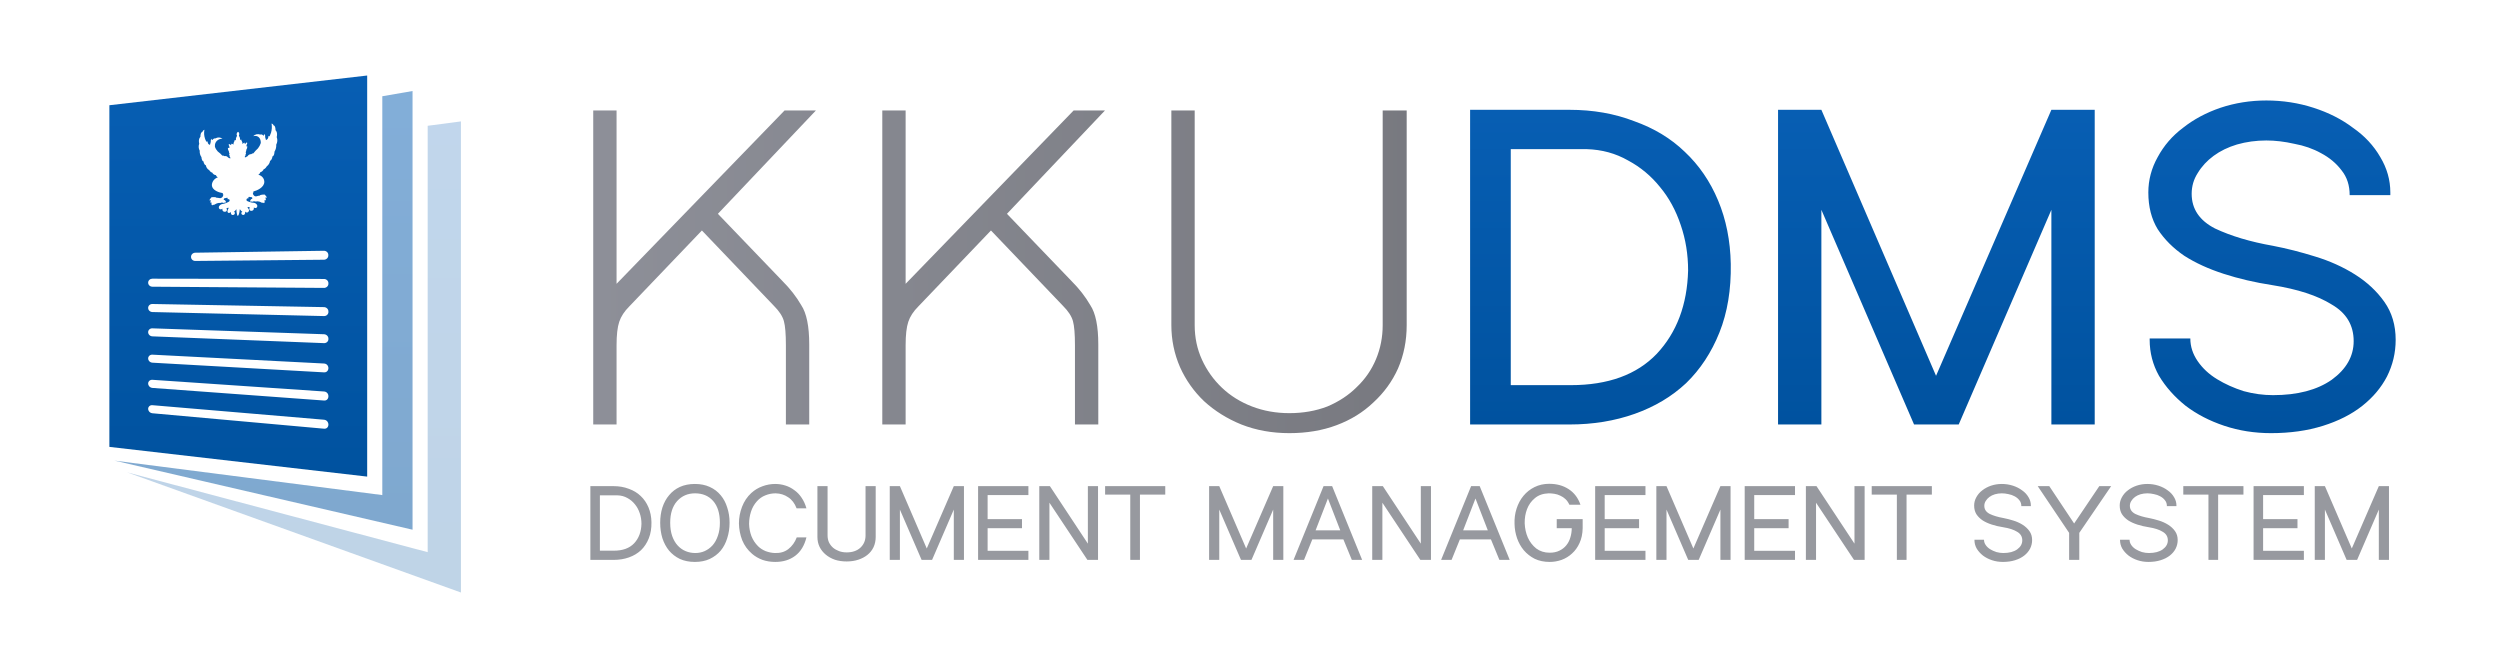
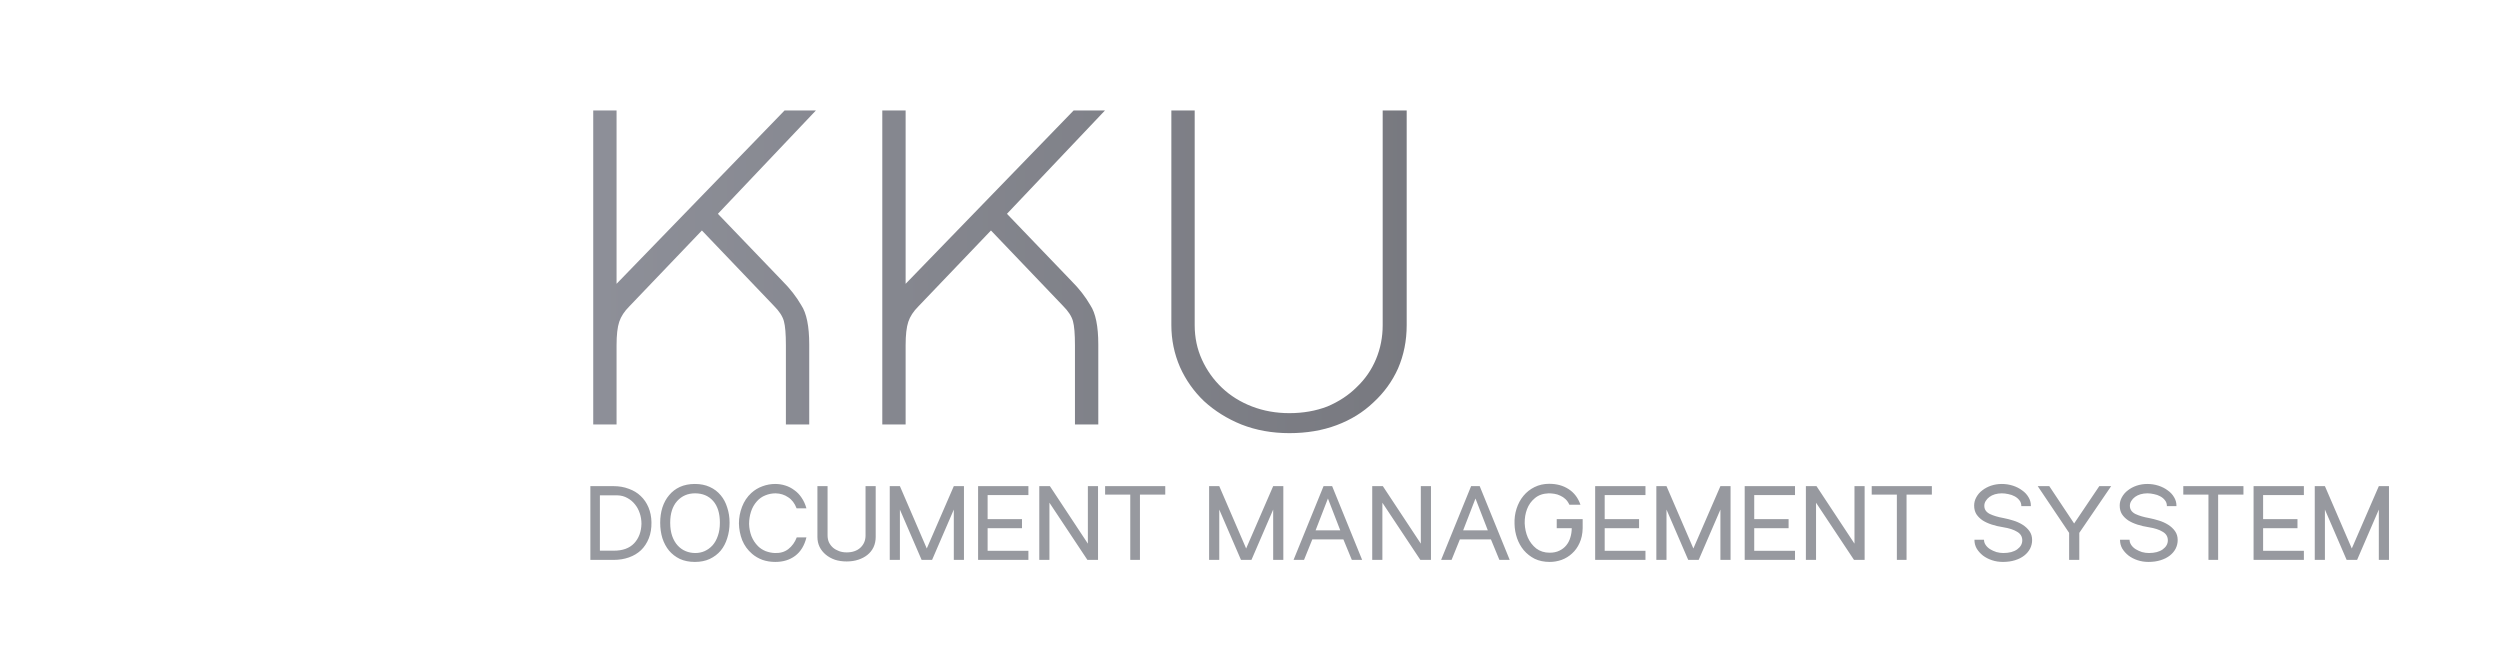
<svg xmlns="http://www.w3.org/2000/svg" width="960" height="256" viewBox="0 0 960 256" fill="none">
  <g id="kku-dms_logo">
    <path id="app_desc" opacity="0.75" d="M226.7 215V186.68H235.64C237.76 186.68 239.7 187.02 241.46 187.7C243.26 188.34 244.78 189.26 246.02 190.46C247.3 191.66 248.3 193.12 249.02 194.84C249.74 196.56 250.12 198.46 250.16 200.54C250.2 202.86 249.86 204.92 249.14 206.72C248.42 208.52 247.42 210.04 246.14 211.28C244.86 212.48 243.32 213.4 241.52 214.04C239.72 214.68 237.76 215 235.64 215H226.7ZM237.2 190.22H230.36V211.46H235.76C239.12 211.46 241.7 210.52 243.5 208.64C245.3 206.72 246.24 204.22 246.32 201.14C246.32 199.7 246.1 198.34 245.66 197.06C245.22 195.74 244.6 194.6 243.8 193.64C243 192.64 242.04 191.84 240.92 191.24C239.8 190.6 238.56 190.26 237.2 190.22ZM266.835 185.84C268.995 185.84 270.895 186.22 272.535 186.98C274.215 187.74 275.615 188.8 276.735 190.16C277.855 191.48 278.695 193.06 279.255 194.9C279.855 196.7 280.155 198.64 280.155 200.72C280.155 202.84 279.855 204.82 279.255 206.66C278.695 208.5 277.855 210.1 276.735 211.46C275.615 212.78 274.215 213.84 272.535 214.64C270.895 215.4 268.995 215.78 266.835 215.78C264.675 215.78 262.755 215.4 261.075 214.64C259.435 213.84 258.055 212.78 256.935 211.46C255.815 210.1 254.955 208.5 254.355 206.66C253.795 204.82 253.515 202.84 253.515 200.72C253.515 198.64 253.795 196.7 254.355 194.9C254.955 193.06 255.815 191.48 256.935 190.16C258.055 188.8 259.435 187.74 261.075 186.98C262.755 186.22 264.675 185.84 266.835 185.84ZM276.435 200.72C276.435 197.12 275.575 194.34 273.855 192.38C272.135 190.42 269.815 189.44 266.895 189.44C264.095 189.44 261.795 190.44 259.995 192.44C258.235 194.44 257.355 197.2 257.355 200.72C257.355 202.68 257.615 204.4 258.135 205.88C258.655 207.32 259.355 208.52 260.235 209.48C261.115 210.44 262.135 211.16 263.295 211.64C264.455 212.12 265.695 212.36 267.015 212.36C268.255 212.36 269.435 212.12 270.555 211.64C271.715 211.12 272.735 210.38 273.615 209.42C274.495 208.42 275.175 207.2 275.655 205.76C276.175 204.32 276.435 202.64 276.435 200.72ZM309.669 206.36C308.909 209.48 307.469 211.84 305.349 213.44C303.269 215 300.729 215.78 297.729 215.78C295.969 215.78 294.329 215.52 292.809 215C291.289 214.44 289.949 213.66 288.789 212.66C287.109 211.22 285.849 209.48 285.009 207.44C284.209 205.36 283.789 203.22 283.749 201.02C283.749 198.82 284.149 196.68 284.949 194.6C285.749 192.52 286.929 190.76 288.489 189.32C289.769 188.16 291.189 187.3 292.749 186.74C294.349 186.14 295.989 185.84 297.669 185.84C299.029 185.84 300.329 186.04 301.569 186.44C302.849 186.84 304.009 187.44 305.049 188.24C306.129 189 307.049 189.96 307.809 191.12C308.609 192.28 309.229 193.64 309.669 195.2H305.889C305.169 193.28 304.089 191.86 302.649 190.94C301.249 189.98 299.649 189.48 297.849 189.44C296.449 189.44 295.129 189.7 293.889 190.22C292.649 190.7 291.569 191.46 290.649 192.5C289.609 193.66 288.849 195 288.369 196.52C287.889 198.04 287.649 199.6 287.649 201.2C287.689 202.8 287.989 204.36 288.549 205.88C289.149 207.36 289.989 208.64 291.069 209.72C291.869 210.52 292.849 211.16 294.009 211.64C295.209 212.08 296.389 212.32 297.549 212.36C299.589 212.44 301.309 211.94 302.709 210.86C304.149 209.74 305.229 208.24 305.949 206.36H309.669ZM325.108 212.12C327.308 212.12 329.068 211.52 330.388 210.32C331.708 209.08 332.368 207.52 332.368 205.64V186.68H336.268V206.18C336.268 207.62 335.988 208.94 335.428 210.14C334.868 211.3 334.088 212.28 333.088 213.08C332.088 213.88 330.908 214.5 329.548 214.94C328.188 215.38 326.708 215.6 325.108 215.6C323.468 215.6 321.968 215.38 320.608 214.94C319.248 214.46 318.068 213.8 317.068 212.96C316.068 212.12 315.288 211.14 314.728 210.02C314.168 208.86 313.888 207.58 313.888 206.18V186.68H317.788V205.64C317.788 206.6 317.968 207.48 318.328 208.28C318.728 209.08 319.248 209.76 319.888 210.32C320.568 210.88 321.348 211.32 322.228 211.64C323.108 211.96 324.068 212.12 325.108 212.12ZM341.661 215V186.68H345.561L355.881 210.62L366.261 186.68H370.161V215H366.261V195.68L357.921 215H353.901L345.561 195.68V215H341.661ZM394.907 190.1H379.247V199.34H392.447V202.82H379.247V211.52H394.907V215H375.587V186.68H394.907V190.1ZM417.743 186.68H421.643V215H417.563L402.983 193.04V215H399.083V186.68H403.163L417.743 208.76V186.68ZM447.46 186.68V189.92H437.74V215H434.02V189.92H424.36V186.68H447.46ZM464.298 215V186.68H468.198L478.518 210.62L488.898 186.68H492.798V215H488.898V195.68L480.558 215H476.538L468.198 195.68V215H464.298ZM500.743 215H496.723L508.243 186.68H511.543L523.063 215H519.103L515.863 207.14H503.923L500.743 215ZM514.663 203.66L509.923 191.42L505.183 203.66H514.663ZM545.594 186.68H549.494V215H545.414L530.834 193.04V215H526.934V186.68H531.014L545.594 208.76V186.68ZM557.404 215H553.384L564.904 186.68H568.204L579.724 215H575.764L572.524 207.14H560.584L557.404 215ZM571.324 203.66L566.584 191.42L561.844 203.66H571.324ZM607.743 202.82C607.703 204.98 607.303 206.88 606.543 208.52C605.823 210.12 604.863 211.46 603.663 212.54C602.503 213.62 601.163 214.44 599.643 215C598.163 215.52 596.643 215.78 595.083 215.78C592.923 215.78 591.003 215.38 589.323 214.58C587.683 213.74 586.283 212.64 585.123 211.28C584.003 209.92 583.143 208.38 582.543 206.66C581.943 204.9 581.623 203.08 581.583 201.2C581.503 199.12 581.763 197.16 582.363 195.32C582.963 193.44 583.843 191.8 585.003 190.4C586.203 188.96 587.623 187.84 589.263 187.04C590.943 186.2 592.823 185.78 594.903 185.78C597.783 185.78 600.263 186.46 602.343 187.82C604.463 189.18 605.983 191.18 606.903 193.82H602.643C602.243 192.94 601.743 192.22 601.143 191.66C600.543 191.1 599.883 190.66 599.163 190.34C598.443 189.98 597.683 189.74 596.883 189.62C596.123 189.5 595.383 189.44 594.663 189.44C592.503 189.52 590.743 190.14 589.383 191.3C588.023 192.42 587.023 193.82 586.383 195.5C585.743 197.18 585.443 199 585.483 200.96C585.563 202.92 585.963 204.74 586.683 206.42C587.443 208.1 588.523 209.5 589.923 210.62C591.363 211.7 593.083 212.24 595.083 212.24C596.523 212.24 597.763 211.98 598.803 211.46C599.883 210.94 600.763 210.26 601.443 209.42C602.163 208.54 602.683 207.54 603.003 206.42C603.363 205.26 603.543 204.06 603.543 202.82H597.783V199.34H607.743V202.82ZM631.86 190.1H616.2V199.34H629.4V202.82H616.2V211.52H631.86V215H612.54V186.68H631.86V190.1ZM636.036 215V186.68H639.936L650.256 210.62L660.636 186.68H664.536V215H660.636V195.68L652.296 215H648.276L639.936 195.68V215H636.036ZM689.282 190.1H673.622V199.34H686.822V202.82H673.622V211.52H689.282V215H669.962V186.68H689.282V190.1ZM712.118 186.68H716.018V215H711.938L697.358 193.04V215H693.458V186.68H697.538L712.118 208.76V186.68ZM741.835 186.68V189.92H732.115V215H728.395V189.92H718.735V186.68H741.835ZM780.333 207.38C780.333 208.54 780.073 209.64 779.553 210.68C779.033 211.68 778.293 212.56 777.333 213.32C776.373 214.08 775.193 214.68 773.793 215.12C772.393 215.56 770.833 215.78 769.113 215.78C767.633 215.78 766.233 215.56 764.913 215.12C763.593 214.68 762.433 214.08 761.433 213.32C760.433 212.52 759.633 211.62 759.033 210.62C758.473 209.62 758.193 208.54 758.193 207.38V207.26H761.853C761.853 207.98 762.073 208.66 762.513 209.3C762.953 209.94 763.533 210.48 764.253 210.92C764.973 211.36 765.773 211.72 766.653 212C767.533 212.24 768.413 212.36 769.293 212.36C771.493 212.36 773.253 211.9 774.573 210.98C775.893 210.02 776.553 208.86 776.553 207.5C776.553 206.06 775.893 204.96 774.573 204.2C773.293 203.4 771.513 202.82 769.233 202.46C767.673 202.22 766.213 201.88 764.853 201.44C763.493 201 762.313 200.46 761.313 199.82C760.313 199.14 759.513 198.34 758.913 197.42C758.353 196.5 758.073 195.4 758.073 194.12C758.073 193 758.353 191.94 758.913 190.94C759.473 189.9 760.233 189.02 761.193 188.3C762.153 187.54 763.273 186.94 764.553 186.5C765.873 186.06 767.253 185.84 768.693 185.84C770.173 185.84 771.593 186.06 772.953 186.5C774.313 186.94 775.493 187.54 776.493 188.3C777.533 189.02 778.353 189.9 778.953 190.94C779.553 191.94 779.853 193 779.853 194.12V194.36H776.193C776.193 193.48 775.953 192.74 775.473 192.14C774.993 191.5 774.373 190.98 773.613 190.58C772.893 190.18 772.093 189.9 771.213 189.74C770.333 189.54 769.493 189.44 768.693 189.44C767.773 189.44 766.893 189.56 766.053 189.8C765.253 190.04 764.553 190.38 763.953 190.82C763.353 191.26 762.873 191.78 762.513 192.38C762.153 192.94 761.973 193.56 761.973 194.24C761.973 195.6 762.673 196.64 764.073 197.36C765.513 198.04 767.253 198.56 769.293 198.92C770.533 199.16 771.793 199.48 773.073 199.88C774.393 200.28 775.593 200.82 776.673 201.5C777.753 202.18 778.633 203 779.313 203.96C779.993 204.92 780.333 206.06 780.333 207.38ZM782.485 186.68H786.925L796.465 201.02L806.125 186.68H810.685L798.445 204.62V215H794.545V204.62L782.485 186.68ZM836.231 207.38C836.231 208.54 835.971 209.64 835.451 210.68C834.931 211.68 834.191 212.56 833.231 213.32C832.271 214.08 831.091 214.68 829.691 215.12C828.291 215.56 826.731 215.78 825.011 215.78C823.531 215.78 822.131 215.56 820.811 215.12C819.491 214.68 818.331 214.08 817.331 213.32C816.331 212.52 815.531 211.62 814.931 210.62C814.371 209.62 814.091 208.54 814.091 207.38V207.26H817.751C817.751 207.98 817.971 208.66 818.411 209.3C818.851 209.94 819.431 210.48 820.151 210.92C820.871 211.36 821.671 211.72 822.551 212C823.431 212.24 824.311 212.36 825.191 212.36C827.391 212.36 829.151 211.9 830.471 210.98C831.791 210.02 832.451 208.86 832.451 207.5C832.451 206.06 831.791 204.96 830.471 204.2C829.191 203.4 827.411 202.82 825.131 202.46C823.571 202.22 822.111 201.88 820.751 201.44C819.391 201 818.211 200.46 817.211 199.82C816.211 199.14 815.411 198.34 814.811 197.42C814.251 196.5 813.971 195.4 813.971 194.12C813.971 193 814.251 191.94 814.811 190.94C815.371 189.9 816.131 189.02 817.091 188.3C818.051 187.54 819.171 186.94 820.451 186.5C821.771 186.06 823.151 185.84 824.591 185.84C826.071 185.84 827.491 186.06 828.851 186.5C830.211 186.94 831.391 187.54 832.391 188.3C833.431 189.02 834.251 189.9 834.851 190.94C835.451 191.94 835.751 193 835.751 194.12V194.36H832.091C832.091 193.48 831.851 192.74 831.371 192.14C830.891 191.5 830.271 190.98 829.511 190.58C828.791 190.18 827.991 189.9 827.111 189.74C826.231 189.54 825.391 189.44 824.591 189.44C823.671 189.44 822.791 189.56 821.951 189.8C821.151 190.04 820.451 190.38 819.851 190.82C819.251 191.26 818.771 191.78 818.411 192.38C818.051 192.94 817.871 193.56 817.871 194.24C817.871 195.6 818.571 196.64 819.971 197.36C821.411 198.04 823.151 198.56 825.191 198.92C826.431 199.16 827.691 199.48 828.971 199.88C830.291 200.28 831.491 200.82 832.571 201.5C833.651 202.18 834.531 203 835.211 203.96C835.891 204.92 836.231 206.06 836.231 207.38ZM861.484 186.68V189.92H851.764V215H848.044V189.92H838.384V186.68H861.484ZM884.692 190.1H869.032V199.34H882.232V202.82H869.032V211.52H884.692V215H865.372V186.68H884.692V190.1ZM888.868 215V186.68H892.768L903.088 210.62L913.468 186.68H917.368V215H913.468V195.68L905.128 215H901.108L892.768 195.68V215H888.868Z" fill="#74777F" />
    <g id="app_name">
      <path d="M236.76 163H227.8V42.424H236.76V108.984L301.272 42.424H313.304L275.672 82.104L300.504 107.96C303.405 110.861 305.795 113.933 307.672 117.176C309.72 120.248 310.744 125.283 310.744 132.28V163H301.784V132.536C301.784 128.269 301.528 125.197 301.016 123.32C300.504 121.443 299.224 119.48 297.176 117.432L269.528 88.504L241.624 117.688C239.747 119.565 238.467 121.528 237.784 123.576C237.101 125.624 236.76 128.611 236.76 132.536V163ZM347.76 163H338.8V42.424H347.76V108.984L412.272 42.424H424.304L386.672 82.104L411.504 107.96C414.405 110.861 416.795 113.933 418.672 117.176C420.72 120.248 421.744 125.283 421.744 132.28V163H412.784V132.536C412.784 128.269 412.528 125.197 412.016 123.32C411.504 121.443 410.224 119.48 408.176 117.432L380.528 88.504L352.624 117.688C350.747 119.565 349.467 121.528 348.784 123.576C348.101 125.624 347.76 128.611 347.76 132.536V163ZM495.112 158.648C500.403 158.648 505.267 157.795 509.704 156.088C514.141 154.211 517.896 151.736 520.968 148.664C524.211 145.592 526.685 142.008 528.392 137.912C530.099 133.816 530.952 129.464 530.952 124.856V42.424H540.168V124.856C540.168 130.829 539.059 136.376 536.84 141.496C534.621 146.445 531.464 150.797 527.368 154.552C523.443 158.307 518.749 161.208 513.288 163.256C507.827 165.304 501.768 166.328 495.112 166.328C488.456 166.328 482.312 165.219 476.68 163C471.219 160.781 466.44 157.795 462.344 154.04C458.419 150.285 455.347 145.933 453.128 140.984C450.909 135.864 449.8 130.488 449.8 124.856V42.424H458.76V124.856C458.76 129.635 459.699 134.072 461.576 138.168C463.453 142.264 466.013 145.848 469.256 148.92C472.499 151.992 476.339 154.381 480.776 156.088C485.213 157.795 489.992 158.648 495.112 158.648Z" fill="url(#paint0_linear_1319_1247)" />
-       <path d="M564.52 163V42.168H602.664C611.709 42.168 619.987 43.619 627.496 46.52C635.176 49.251 641.661 53.176 646.952 58.296C652.413 63.416 656.68 69.645 659.752 76.984C662.824 84.323 664.445 92.429 664.616 101.304C664.787 111.203 663.336 119.992 660.264 127.672C657.192 135.352 652.925 141.837 647.464 147.128C642.003 152.248 635.432 156.173 627.752 158.904C620.072 161.635 611.709 163 602.664 163H564.52ZM609.32 57.272H580.136V147.896H603.176C617.512 147.896 628.52 143.885 636.2 135.864C643.88 127.672 647.891 117.005 648.232 103.864C648.232 97.72 647.293 91.917 645.416 86.456C643.539 80.824 640.893 75.96 637.48 71.864C634.067 67.597 629.971 64.184 625.192 61.624C620.413 58.893 615.123 57.443 609.32 57.272ZM682.77 163V42.168H699.41L743.442 144.312L787.73 42.168H804.37V163H787.73V80.568L752.146 163H734.994L699.41 80.568V163H682.77ZM919.936 130.488C919.936 135.437 918.827 140.131 916.608 144.568C914.389 148.835 911.232 152.589 907.136 155.832C903.04 159.075 898.005 161.635 892.032 163.512C886.059 165.389 879.403 166.328 872.064 166.328C865.749 166.328 859.776 165.389 854.144 163.512C848.512 161.635 843.563 159.075 839.296 155.832C835.029 152.419 831.616 148.579 829.056 144.312C826.667 140.045 825.472 135.437 825.472 130.488V129.976H841.088C841.088 133.048 842.027 135.949 843.904 138.68C845.781 141.411 848.256 143.715 851.328 145.592C854.4 147.469 857.813 149.005 861.568 150.2C865.323 151.224 869.077 151.736 872.832 151.736C882.219 151.736 889.728 149.773 895.36 145.848C900.992 141.752 903.808 136.803 903.808 131C903.808 124.856 900.992 120.163 895.36 116.92C889.899 113.507 882.304 111.032 872.576 109.496C865.92 108.472 859.691 107.021 853.888 105.144C848.085 103.267 843.051 100.963 838.784 98.232C834.517 95.331 831.104 91.917 828.544 87.992C826.155 84.067 824.96 79.373 824.96 73.912C824.96 69.133 826.155 64.611 828.544 60.344C830.933 55.907 834.176 52.152 838.272 49.08C842.368 45.837 847.147 43.277 852.608 41.4C858.24 39.523 864.128 38.584 870.272 38.584C876.587 38.584 882.645 39.523 888.448 41.4C894.251 43.277 899.285 45.837 903.552 49.08C907.989 52.152 911.488 55.907 914.048 60.344C916.608 64.611 917.888 69.133 917.888 73.912V74.936H902.272C902.272 71.181 901.248 68.024 899.2 65.464C897.152 62.733 894.507 60.515 891.264 58.808C888.192 57.101 884.779 55.907 881.024 55.224C877.269 54.371 873.685 53.944 870.272 53.944C866.347 53.944 862.592 54.456 859.008 55.48C855.595 56.504 852.608 57.955 850.048 59.832C847.488 61.709 845.44 63.928 843.904 66.488C842.368 68.877 841.6 71.523 841.6 74.424C841.6 80.227 844.587 84.664 850.56 87.736C856.704 90.637 864.128 92.856 872.832 94.392C878.123 95.416 883.499 96.781 888.96 98.488C894.592 100.195 899.712 102.499 904.32 105.4C908.928 108.301 912.683 111.8 915.584 115.896C918.485 119.992 919.936 124.856 919.936 130.488Z" fill="url(#paint1_linear_1319_1247)" />
    </g>
    <g id="app_icon" clip-path="url(#clip0_1319_1247)">
      <path id="icon_layer3" opacity="0.25" d="M48.783 181.376L164.225 212.033V48.302L177 46.621V227.525L48.783 181.376Z" fill="url(#paint2_linear_1319_1247)" />
      <path id="icon_layer2" opacity="0.5" d="M44.009 176.889L146.804 190.11V36.959L158.418 34.95V203.408L44.009 176.889Z" fill="url(#paint3_linear_1319_1247)" />
-       <path id="icon_layer1" fill-rule="evenodd" clip-rule="evenodd" d="M42 171.605V40.409L140.997 29V183.014L42 171.605ZM77.736 50.628C77.736 50.628 76.958 50.682 76.958 52.56C76.958 52.56 76.04 53.292 76.505 55.202C76.335 55.633 76.264 56.094 76.296 56.553C76.328 57.012 76.463 57.459 76.691 57.866C76.613 58.743 76.85 59.62 77.364 60.355C77.364 60.355 77.422 61.895 78.142 61.971C78.142 61.971 78.247 63.216 79.06 63.489C79.11 63.866 79.25 64.227 79.469 64.547C79.688 64.866 79.981 65.135 80.326 65.334C80.326 65.334 80.837 66.196 81.487 66.262C81.616 66.536 81.819 66.774 82.076 66.952C82.332 67.13 82.634 67.242 82.951 67.277C82.989 67.459 83.077 67.629 83.205 67.77C83.333 67.911 83.497 68.02 83.682 68.085C83.033 68.299 82.467 68.689 82.053 69.206C81.64 69.723 81.398 70.343 81.359 70.989C81.359 73.14 84.251 73.98 85.587 74.155C85.587 74.155 85.378 74.679 85.784 74.679C85.714 74.811 85.682 74.958 85.692 75.105C85.726 75.29 85.146 76.328 84.193 76.055C83.856 75.973 83.508 75.936 83.16 75.945C83.16 75.945 82.997 75.683 82.231 75.694C82.109 75.696 81.997 75.695 81.895 75.695C81.356 75.691 81.089 75.689 81.011 76.066C80.837 76.166 80.697 76.31 80.606 76.482C80.516 76.654 80.479 76.846 80.5 77.037C80.5 77.037 80.965 76.862 81.046 76.862C80.834 77.161 80.755 77.525 80.825 77.878L81.301 77.769C81.301 77.769 80.941 78.555 81.51 78.861L81.754 78.675C81.754 78.675 82.428 78.675 82.649 78.413C83.052 78.149 83.519 77.984 84.007 77.933C84.382 77.993 84.767 77.943 85.111 77.79C85.264 77.732 85.386 77.781 85.518 77.835C85.707 77.911 85.917 77.996 86.272 77.79C86.272 77.79 86.644 77.692 86.772 77.79C86.801 77.672 86.793 77.549 86.75 77.435C86.707 77.321 86.63 77.221 86.528 77.146C86.528 77.146 86.586 76.819 86.098 76.819C85.819 76.808 85.715 76.186 86.481 76.066C86.481 76.066 87.039 76.12 87.143 75.869C87.174 75.912 87.219 75.946 87.271 75.966C87.322 75.985 87.379 75.989 87.434 75.978C87.367 76.147 87.367 76.333 87.434 76.502C87.434 76.502 88.014 76.338 88.142 76.743C88.27 77.146 88.061 77.397 87.585 77.616C87.114 77.862 86.616 78.056 86.098 78.195C85.976 78.222 85.854 78.243 85.734 78.265C85.193 78.36 84.676 78.45 84.182 79.112C84.07 79.277 84.016 79.471 84.027 79.666C84.037 79.862 84.112 80.049 84.24 80.203C84.32 80.275 84.415 80.329 84.519 80.363C84.624 80.397 84.734 80.409 84.844 80.4C84.954 80.391 85.06 80.36 85.156 80.309C85.252 80.258 85.336 80.189 85.401 80.105C85.401 80.105 85.146 81.328 86.377 81.328C87.399 81.284 87.178 80.083 86.922 79.996C86.922 79.996 87.108 79.788 87.84 79.788C87.76 79.91 87.701 80.043 87.666 80.181C87.666 80.181 87.062 81.131 87.515 81.612C87.968 82.092 88.676 81.404 88.676 81.404C88.676 81.404 88.456 82.561 89.408 82.572C89.537 82.571 89.663 82.541 89.776 82.484C89.89 82.427 89.987 82.346 90.06 82.246C90.133 82.147 90.179 82.032 90.195 81.912C90.211 81.792 90.196 81.67 90.151 81.557C90.128 81.492 89.907 81.317 89.78 81.404C90.174 81.095 90.512 80.726 90.778 80.312C90.778 80.312 90.778 82.42 91.313 82.944C91.986 82.409 92.091 80.312 92.091 80.312C92.354 80.731 92.697 81.101 93.101 81.404C92.973 81.328 92.718 81.524 92.718 81.59C92.669 81.701 92.652 81.822 92.668 81.941C92.684 82.06 92.732 82.173 92.808 82.27C92.884 82.366 92.985 82.443 93.101 82.492C93.218 82.541 93.346 82.561 93.473 82.551C94.332 82.398 94.135 81.23 94.135 81.23C94.135 81.23 94.716 82.016 95.366 81.35C96.016 80.684 95.203 79.909 95.203 79.909C95.175 79.771 95.116 79.641 95.029 79.526C95.761 79.417 95.947 79.657 95.947 79.657C95.691 79.767 95.482 80.968 96.504 80.968C97.735 80.913 97.468 79.647 97.468 79.647C97.542 79.722 97.632 79.782 97.732 79.823C97.832 79.865 97.939 79.886 98.049 79.886C98.158 79.886 98.266 79.865 98.366 79.823C98.466 79.782 98.555 79.722 98.629 79.647C98.743 79.484 98.803 79.295 98.803 79.101C98.803 78.907 98.743 78.717 98.629 78.555C98.126 77.918 97.599 77.873 97.048 77.825H97.048C96.937 77.815 96.826 77.805 96.713 77.79C96.2 77.693 95.701 77.54 95.227 77.332C94.762 77.157 94.541 76.994 94.681 76.502C94.82 76.011 95.377 76.197 95.377 76.197C95.449 76.025 95.449 75.834 95.377 75.662C95.434 75.667 95.491 75.657 95.54 75.632C95.59 75.606 95.631 75.567 95.656 75.52C95.772 75.771 96.318 75.662 96.318 75.662C97.085 75.705 96.98 76.393 96.701 76.393C96.272 76.448 96.272 76.764 96.272 76.764C96.17 76.846 96.094 76.952 96.053 77.072C96.012 77.191 96.007 77.319 96.04 77.441C96.156 77.365 96.527 77.365 96.527 77.365C96.847 77.53 97.046 77.441 97.23 77.358C97.375 77.293 97.51 77.232 97.689 77.299C98.064 77.423 98.474 77.423 98.85 77.299C99.335 77.309 99.808 77.441 100.22 77.681C100.441 77.921 101.022 77.867 101.115 77.856C101.208 77.845 101.347 78.031 101.347 78.031C101.753 77.774 101.639 77.322 101.574 77.065C101.548 76.961 101.529 76.889 101.556 76.874C101.649 76.819 102.044 76.939 102.044 76.939C102.085 76.752 102.086 76.558 102.046 76.371C102.006 76.183 101.927 76.005 101.812 75.847C102.004 75.868 102.192 75.915 102.369 75.989C102.393 75.798 102.358 75.605 102.267 75.432C102.176 75.26 102.034 75.115 101.858 75.017C101.8 74.643 101.513 74.674 100.972 74.732C100.866 74.743 100.752 74.756 100.627 74.766C99.86 74.832 99.698 75.127 99.698 75.127C99.344 75.147 98.996 75.217 98.664 75.334C97.724 75.705 97.166 74.701 97.166 74.504C97.176 74.361 97.144 74.217 97.073 74.09C97.48 74.002 97.282 73.533 97.282 73.533C98.606 73.216 101.498 72.004 101.498 69.821C101.492 69.188 101.259 68.576 100.838 68.083C100.417 67.59 99.831 67.244 99.175 67.102C99.363 67.011 99.526 66.881 99.652 66.722C99.779 66.563 99.866 66.38 99.907 66.185C100.216 66.087 100.498 65.927 100.735 65.715C100.972 65.504 101.157 65.247 101.277 64.962C101.939 64.831 102.439 63.871 102.439 63.871C103.139 63.357 103.594 62.603 103.705 61.775C104.518 61.382 104.622 60.06 104.622 60.06C105.4 59.875 105.4 58.248 105.4 58.248C105.91 57.43 106.145 56.486 106.074 55.541C106.316 55.099 106.458 54.614 106.49 54.118C106.522 53.622 106.443 53.125 106.26 52.658C106.724 50.617 105.807 50.027 105.807 50.027C105.772 48.062 105.04 48.139 105.04 48.139C104.993 47.967 104.897 47.811 104.762 47.688C104.626 47.564 104.458 47.478 104.274 47.44C104.481 48.615 104.413 49.818 104.076 50.966C103.949 51.373 103.79 51.771 103.6 52.156L103.472 52.374C103.448 52.352 103.419 52.334 103.387 52.323C103.355 52.312 103.321 52.307 103.287 52.309C103.202 52.297 103.116 52.297 103.031 52.309C103.084 52.615 103.024 52.929 102.861 53.199C102.699 53.469 102.443 53.679 102.137 53.794C102.096 53.594 102.042 53.397 101.974 53.204C101.87 52.957 101.815 52.695 101.812 52.429V52.112V51.981C101.765 51.654 101.359 51.512 101.359 51.512C101.388 51.664 101.388 51.819 101.359 51.971C101.324 52.069 101.115 52.069 101.115 52.069C100.546 51.381 99.953 51.676 99.953 51.676C99.492 51.5 98.983 51.463 98.499 51.571C98.014 51.678 97.577 51.925 97.247 52.276C99.303 51.796 100.139 53.335 100.139 54.678C100.145 54.765 100.145 54.853 100.139 54.94C99.911 55.672 99.545 56.36 99.059 56.971C98.408 57.554 97.817 58.194 97.294 58.881C97.146 58.869 96.997 58.891 96.859 58.944C96.722 58.997 96.6 59.08 96.504 59.187C96.2 59.18 95.9 59.255 95.64 59.404C95.381 59.553 95.172 59.77 95.041 60.028C94.785 60.006 94.437 60.399 94.437 60.399H94.019V60.093C94.119 60 94.197 59.887 94.247 59.763C94.297 59.638 94.318 59.505 94.309 59.373V59.165C94.366 59.128 94.412 59.077 94.44 59.017C94.469 58.958 94.48 58.892 94.472 58.827C94.467 58.7 94.414 58.58 94.321 58.488C94.476 58.239 94.564 57.958 94.576 57.669V57.538C94.85 57.143 94.987 56.678 94.971 56.206C94.971 56.141 94.588 56.206 94.588 56.206C94.657 55.794 94.778 55.391 94.948 55.006V54.864C94.948 54.864 94.634 54.503 94.39 54.962C94.146 55.42 93.984 55.3 93.984 55.3C93.974 55.137 93.974 54.973 93.984 54.809C93.648 54.772 93.35 55.066 93.198 55.217C93.129 55.285 93.09 55.323 93.09 55.289V54.995C93.097 54.729 93.02 54.466 92.869 54.241C92.736 54.035 92.652 53.804 92.625 53.565C92.393 53.499 92.16 53.816 92.16 53.816V53.499C92.172 53.368 92.172 53.237 92.16 53.106C92.118 52.871 92.032 52.646 91.905 52.44C91.668 52.076 91.754 51.889 91.832 51.717C91.87 51.636 91.905 51.559 91.905 51.468C91.8 50.802 91.464 50.584 91.371 50.628C91.278 50.671 90.953 50.879 90.848 51.567C90.848 51.657 90.883 51.728 90.921 51.801C90.999 51.958 91.085 52.129 90.848 52.538C90.717 52.754 90.63 52.991 90.593 53.237C90.576 53.367 90.576 53.499 90.593 53.63V53.947C90.593 53.947 90.36 53.685 90.128 53.772C90.1 54.025 90.017 54.271 89.884 54.492C89.736 54.731 89.66 55.002 89.663 55.279C89.658 55.373 89.658 55.468 89.663 55.562C89.56 55.439 89.424 55.344 89.269 55.286C89.114 55.229 88.946 55.211 88.781 55.235C88.79 55.402 88.79 55.57 88.781 55.737C88.781 55.737 88.514 55.715 88.363 55.464C88.212 55.213 87.805 55.464 87.805 55.464V55.617C87.976 55.965 88.097 56.332 88.165 56.709C88.165 56.709 87.782 56.742 87.782 56.807H87.526C87.492 57.255 87.618 57.701 87.886 58.073C87.881 58.117 87.881 58.161 87.886 58.204C87.897 58.476 87.985 58.74 88.142 58.969C88.062 59.076 88.011 59.2 87.991 59.329C87.981 59.392 87.993 59.457 88.024 59.514C88.055 59.57 88.105 59.617 88.165 59.646C88.157 59.715 88.157 59.784 88.165 59.853C88.153 59.978 88.173 60.104 88.223 60.22C88.274 60.336 88.353 60.438 88.456 60.519V60.825H88.235C88.235 60.825 87.886 60.497 87.643 60.563C87.504 60.321 87.284 60.13 87.017 60.019C86.75 59.908 86.451 59.884 86.168 59.951C86.066 59.857 85.939 59.79 85.8 59.757C85.661 59.724 85.515 59.727 85.378 59.766C84.859 59.174 84.271 58.639 83.624 58.172C83.128 57.647 82.756 57.029 82.532 56.359C82.527 56.279 82.527 56.199 82.532 56.119C82.495 55.747 82.544 55.372 82.675 55.019C82.806 54.666 83.016 54.344 83.292 54.074C83.567 53.805 83.902 53.594 84.272 53.457C84.642 53.32 85.039 53.26 85.436 53.281C85.061 52.986 84.594 52.814 84.106 52.79C83.618 52.766 83.135 52.893 82.73 53.15C82.73 53.15 82.138 52.964 81.569 53.717C81.569 53.717 81.325 53.837 81.325 53.717C81.308 53.572 81.308 53.426 81.325 53.281C81.227 53.337 81.142 53.411 81.076 53.5C81.01 53.588 80.964 53.688 80.941 53.794C80.936 53.841 80.936 53.889 80.941 53.936V54.241C80.935 54.502 80.884 54.76 80.79 55.006C80.724 55.206 80.67 55.41 80.628 55.617C80.628 55.617 79.734 55.519 79.734 54.34C79.649 54.33 79.563 54.33 79.478 54.34C79.409 54.359 79.346 54.393 79.292 54.438L79.176 54.252C78.972 53.907 78.812 53.541 78.7 53.16C78.347 52.078 78.279 50.932 78.502 49.82C78.318 49.891 78.153 50.001 78.02 50.141C77.887 50.281 77.79 50.447 77.736 50.628ZM125.98 163.712C126.066 163.503 126.109 163.281 126.108 163.057V163.035C126.108 162.804 126.065 162.575 125.98 162.358C125.883 162.05 125.693 161.775 125.433 161.566C125.174 161.357 124.855 161.222 124.517 161.179L58.48 155.589C58.175 155.56 57.868 155.624 57.604 155.771C57.341 155.918 57.135 156.142 57.017 156.408C56.932 156.59 56.889 156.787 56.889 156.986C56.889 157.196 56.932 157.404 57.017 157.598C57.13 157.889 57.327 158.145 57.585 158.338C57.843 158.53 58.153 158.652 58.48 158.69L124.517 164.629C124.835 164.655 125.154 164.579 125.42 164.412C125.686 164.245 125.884 163.998 125.98 163.712ZM126.108 152.205C126.109 152.432 126.066 152.658 125.98 152.871C125.884 153.159 125.688 153.409 125.422 153.579C125.156 153.749 124.837 153.831 124.517 153.809L58.48 148.962C58.152 148.927 57.841 148.806 57.582 148.613C57.324 148.42 57.128 148.163 57.017 147.87C56.933 147.68 56.89 147.476 56.889 147.27C56.889 147.067 56.932 146.867 57.017 146.68C57.136 146.413 57.341 146.188 57.604 146.037C57.866 145.886 58.173 145.817 58.48 145.84L124.517 150.338C124.846 150.37 125.158 150.49 125.417 150.684C125.676 150.877 125.872 151.136 125.98 151.429C126.063 151.647 126.106 151.876 126.108 152.106V152.205ZM125.98 142.018C126.065 141.809 126.108 141.587 126.108 141.363C126.108 141.133 126.065 140.903 125.98 140.687C125.877 140.39 125.683 140.128 125.423 139.934C125.163 139.74 124.848 139.622 124.517 139.595L58.48 136.189C58.171 136.173 57.865 136.247 57.603 136.402C57.341 136.556 57.136 136.783 57.017 137.051C56.933 137.238 56.89 137.438 56.889 137.641C56.89 137.85 56.933 138.058 57.017 138.252C57.136 138.532 57.337 138.776 57.595 138.955C57.853 139.134 58.16 139.242 58.48 139.267L124.517 142.99C124.84 143.002 125.159 142.913 125.423 142.737C125.688 142.562 125.883 142.309 125.98 142.018ZM124.517 121.373L58.48 119.823C58.049 119.803 57.642 119.628 57.346 119.333C57.049 119.037 56.886 118.646 56.889 118.24C56.886 118.042 56.925 117.846 57.004 117.663C57.082 117.479 57.199 117.312 57.347 117.172C57.496 117.032 57.672 116.921 57.867 116.845C58.061 116.77 58.27 116.732 58.48 116.733L124.517 117.934C124.959 117.973 125.37 118.168 125.665 118.48C125.96 118.792 126.119 119.198 126.108 119.616C126.135 119.831 126.115 120.049 126.048 120.257C125.982 120.464 125.87 120.656 125.721 120.821C125.572 120.987 125.387 121.121 125.18 121.216C124.973 121.311 124.747 121.364 124.517 121.373ZM58.48 110.096L124.517 110.554C124.741 110.54 124.96 110.485 125.162 110.391C125.363 110.297 125.543 110.167 125.691 110.008C125.839 109.849 125.952 109.663 126.023 109.463C126.095 109.263 126.124 109.051 126.108 108.84C126.137 108.415 125.986 107.996 125.688 107.675C125.39 107.354 124.969 107.157 124.517 107.126L58.48 107.017C58.054 107.023 57.648 107.186 57.349 107.473C57.051 107.759 56.886 108.145 56.889 108.545C56.886 108.948 57.051 109.336 57.348 109.626C57.645 109.915 58.052 110.084 58.48 110.096ZM124.517 99.735L74.984 100.204C74.766 100.206 74.552 100.166 74.351 100.088C74.151 100.01 73.969 99.894 73.818 99.748C73.666 99.603 73.547 99.43 73.468 99.24C73.389 99.05 73.351 98.847 73.358 98.643C73.345 98.233 73.505 97.834 73.803 97.534C74.1 97.233 74.512 97.055 74.949 97.038L124.482 96.296C124.706 96.308 124.925 96.362 125.126 96.455C125.328 96.547 125.508 96.677 125.656 96.835C125.804 96.993 125.917 97.178 125.988 97.378C126.06 97.578 126.089 97.789 126.073 97.999C126.102 98.421 125.957 98.838 125.667 99.162C125.377 99.485 124.964 99.691 124.517 99.735ZM58.48 129.158L124.517 131.767C124.738 131.762 124.956 131.714 125.157 131.627C125.358 131.541 125.539 131.417 125.687 131.262C125.836 131.108 125.95 130.928 126.022 130.731C126.094 130.534 126.124 130.326 126.108 130.118C126.134 129.688 125.984 129.265 125.688 128.935C125.392 128.606 124.973 128.397 124.517 128.35L58.48 126.079C58.271 126.073 58.064 126.107 57.869 126.179C57.675 126.25 57.498 126.358 57.349 126.496C57.201 126.634 57.083 126.798 57.004 126.98C56.925 127.162 56.886 127.356 56.889 127.553C56.888 127.96 57.052 128.353 57.347 128.651C57.643 128.949 58.048 129.13 58.48 129.158Z" fill="url(#paint4_linear_1319_1247)" />
    </g>
  </g>
  <defs>
    <linearGradient id="paint0_linear_1319_1247" x1="215" y1="102.5" x2="929" y2="102.5" gradientUnits="userSpaceOnUse">
      <stop stop-color="#8E9099" />
      <stop offset="1" stop-color="#5E5E62" />
    </linearGradient>
    <linearGradient id="paint1_linear_1319_1247" x1="572" y1="42" x2="572" y2="163" gradientUnits="userSpaceOnUse">
      <stop stop-color="#075EB3" />
      <stop offset="1" stop-color="#00529F" />
    </linearGradient>
    <linearGradient id="paint2_linear_1319_1247" x1="112.891" y1="46.621" x2="112.891" y2="227.525" gradientUnits="userSpaceOnUse">
      <stop stop-color="#075EB3" />
      <stop offset="1" stop-color="#00529F" />
    </linearGradient>
    <linearGradient id="paint3_linear_1319_1247" x1="101.213" y1="34.95" x2="101.213" y2="203.408" gradientUnits="userSpaceOnUse">
      <stop stop-color="#075EB3" />
      <stop offset="1" stop-color="#00529F" />
    </linearGradient>
    <linearGradient id="paint4_linear_1319_1247" x1="91.498" y1="29" x2="91.498" y2="183.014" gradientUnits="userSpaceOnUse">
      <stop stop-color="#075EB3" />
      <stop offset="1" stop-color="#00529F" />
    </linearGradient>
    <clipPath id="clip0_1319_1247">
-       <rect width="135" height="198.588" fill="white" transform="translate(42 29)" />
-     </clipPath>
+       </clipPath>
  </defs>
</svg>